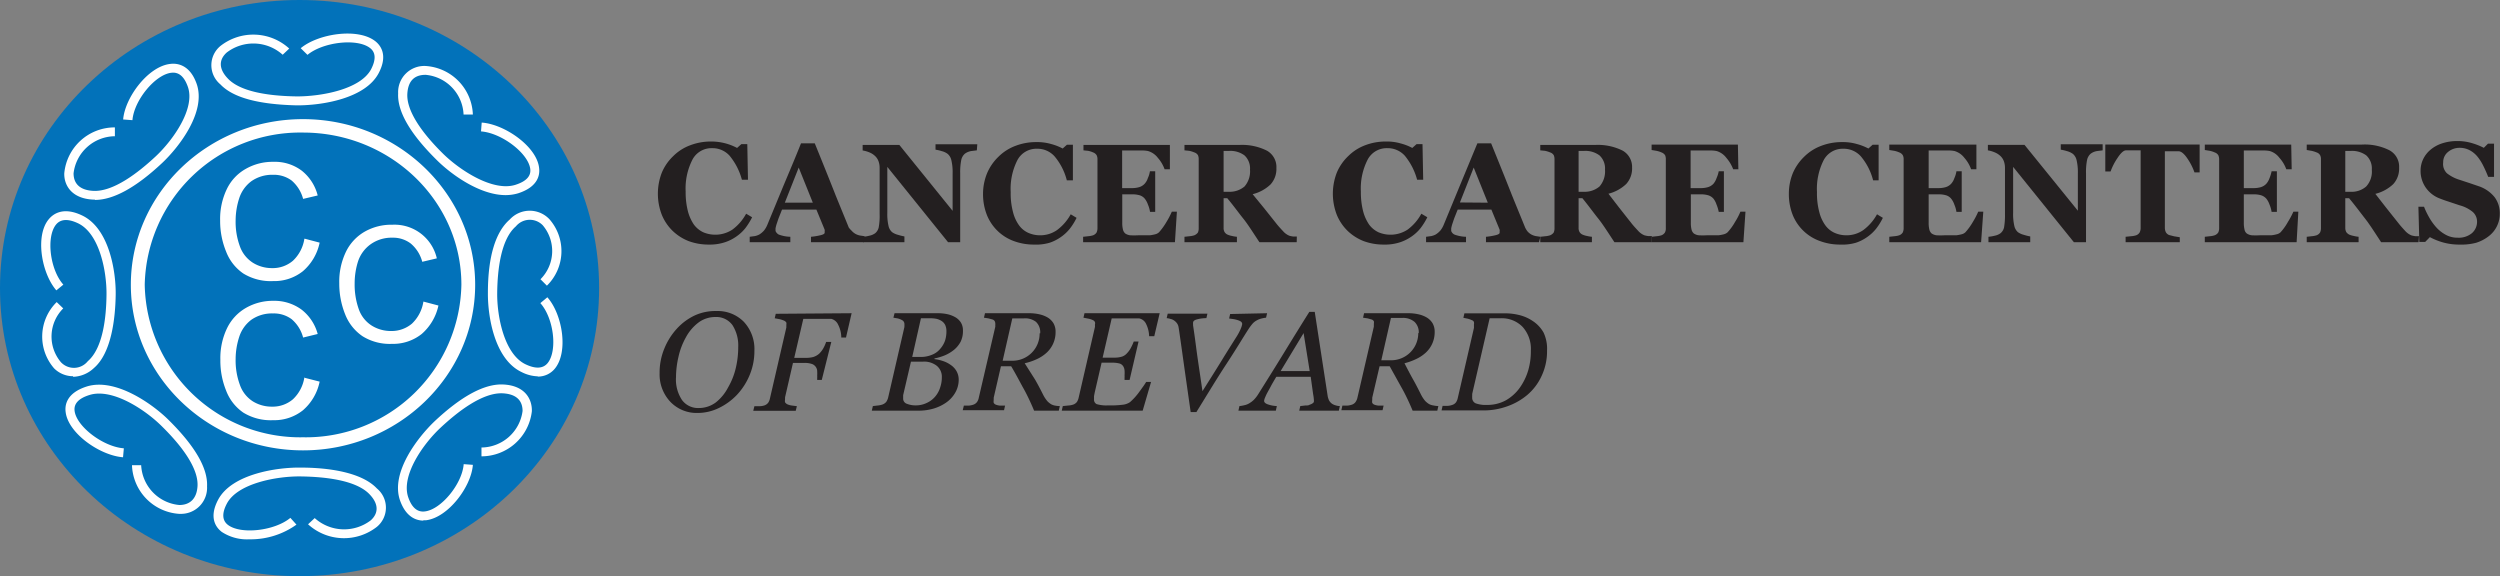
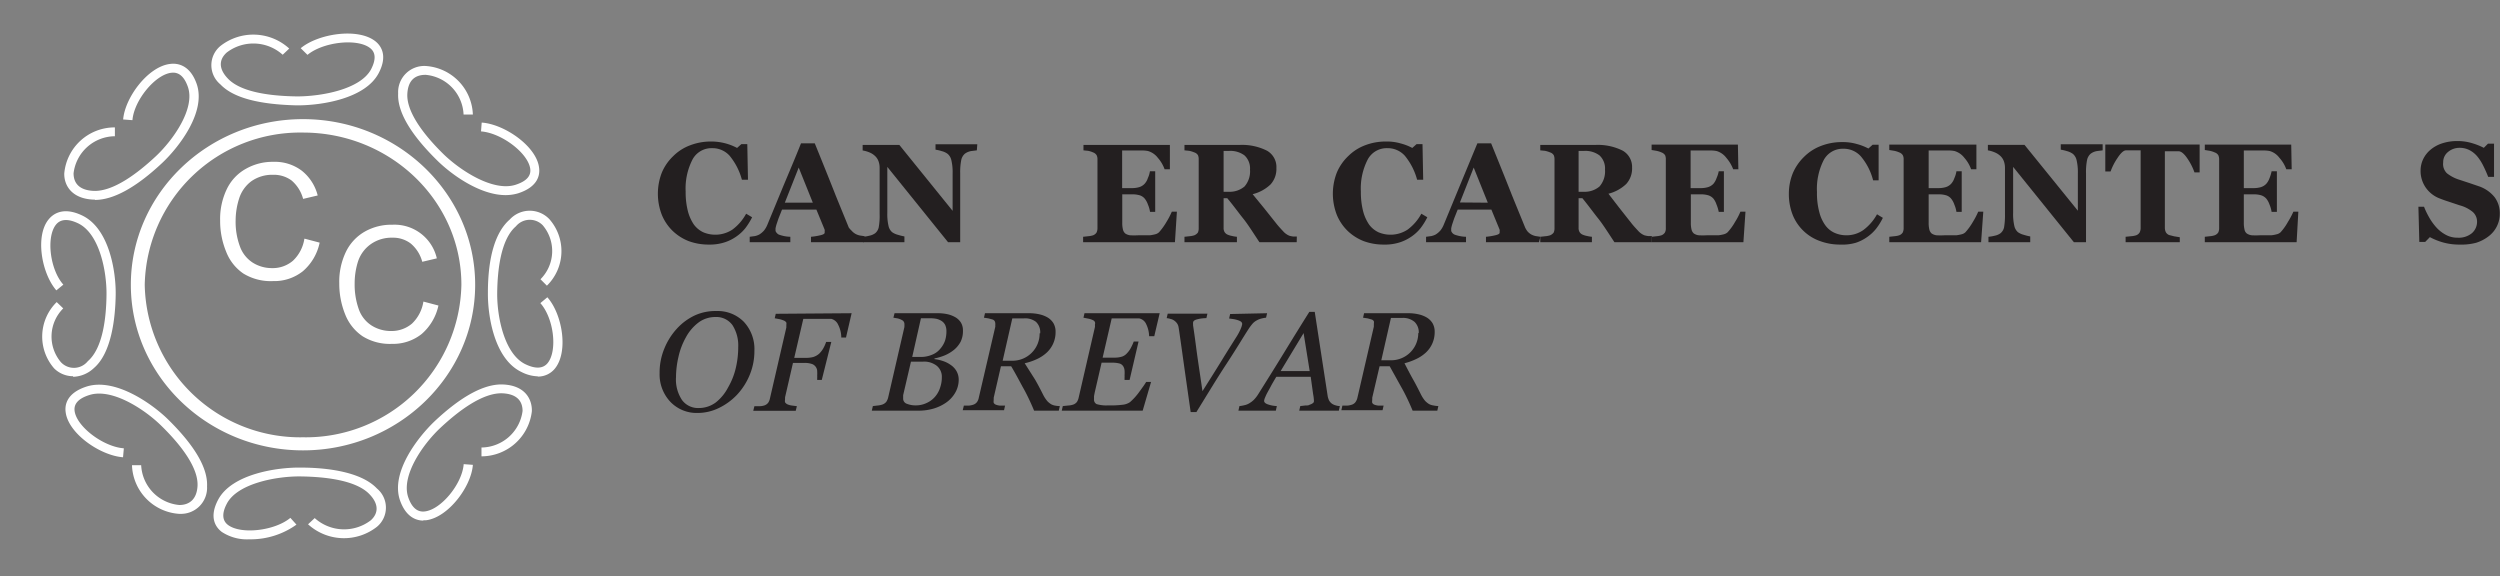
<svg xmlns="http://www.w3.org/2000/svg" id="Layer_1" data-name="Layer 1" viewBox="0 0 217.82 50.19">
  <rect x="0" y="0" width="217.82" height="50.19" fill="#808080" stroke="none" />
  <defs>
    <style>.cls-1{fill:#0272ba;}.cls-2{fill:#fff;}.cls-3{fill:#231f20;}</style>
  </defs>
  <title>cccb_logo</title>
-   <path class="cls-1" d="M54,27c0,13.86-11.68,25.1-26.1,25.1S1.8,40.86,1.8,27,13.49,1.9,27.9,1.9,54,13.14,54,27" transform="translate(-1.8 -1.9)" />
  <path class="cls-2" d="M23.51,48.89a4,4,0,0,1-2.38-.64c-.48-.36-1.17-1.21-.33-2.8C22,43.17,26,42.61,28,42.64c2.27,0,5.26.36,6.64,1.82a2.17,2.17,0,0,1,0,3.34,4.65,4.65,0,0,1-6-.22l.58-.54a3.83,3.83,0,0,0,4.89.19c.7-.64.67-1.44-.1-2.25-1.18-1.26-3.94-1.54-6-1.57s-5.52.59-6.45,2.38c-.44.84-.4,1.47.11,1.85,1.13.85,4.07.51,5.43-.62l.53.59a6.86,6.86,0,0,1-4.08,1.28" transform="translate(-1.8 -1.9)" />
  <path class="cls-2" d="M27.75,11.08h-.1C24.34,11,22.11,10.42,21,9.25A2.17,2.17,0,0,1,21,5.91a4.64,4.64,0,0,1,6,.22l-.57.54a3.82,3.82,0,0,0-4.88-.19c-.71.64-.68,1.44.09,2.25.93,1,3,1.53,6.05,1.57,2.08,0,5.52-.6,6.45-2.38.43-.84.4-1.47-.12-1.85-1.13-.85-4.07-.51-5.43.61L28,6.1c1.52-1.26,4.92-1.79,6.46-.64.48.36,1.17,1.21.34,2.8-1.16,2.23-4.94,2.82-7.08,2.82" transform="translate(-1.8 -1.9)" />
  <path class="cls-2" d="M38.71,47.26c-.63,0-1.54-.29-2.06-1.77-.83-2.4,1.51-5.44,3-6.87,2.36-2.22,4.38-3.3,6-3.22,1.88.09,2.52,1.26,2.49,2.33a4.43,4.43,0,0,1-4.39,3.93h0v-.77h0a3.65,3.65,0,0,0,3.58-3.18c0-.94-.58-1.48-1.72-1.54-1.76-.09-3.92,1.59-5.43,3s-3.46,4.17-2.81,6.06c.31.9.8,1.31,1.44,1.23,1.42-.16,3.26-2.4,3.39-4.12l.8.06c-.14,1.91-2.16,4.6-4.09,4.83l-.25,0" transform="translate(-1.8 -1.9)" />
  <path class="cls-2" d="M10.06,19.29H9.89C8,19.19,7.37,18,7.4,17A4.41,4.41,0,0,1,11.81,13v.77h0A3.66,3.66,0,0,0,8.21,17c0,.93.58,1.47,1.72,1.53,1.75.09,3.92-1.59,5.43-3s3.47-4.17,2.81-6.06q-.47-1.35-1.44-1.23c-1.41.16-3.25,2.4-3.39,4.13l-.81-.06c.16-1.92,2.17-4.62,4.1-4.84.61-.08,1.72.06,2.31,1.75.83,2.41-1.5,5.45-3,6.87-2.28,2.14-4.25,3.23-5.87,3.23" transform="translate(-1.8 -1.9)" />
  <path class="cls-2" d="M48.66,34.69a3.35,3.35,0,0,1-1.43-.38c-2.36-1.13-2.94-4.87-2.92-6.9,0-3.18.68-5.32,1.9-6.38A2.36,2.36,0,0,1,49.67,21a4.21,4.21,0,0,1-.22,5.79l-.56-.56a3.47,3.47,0,0,0,.2-4.7,1.57,1.57,0,0,0-2.34.09c-1.31,1.13-1.61,3.79-1.63,5.82s.61,5.31,2.47,6.2c.88.42,1.53.38,1.93-.11.87-1.09.53-3.91-.64-5.22l.61-.51c1.3,1.46,1.86,4.73.66,6.21a1.89,1.89,0,0,1-1.49.7" transform="translate(-1.8 -1.9)" />
  <path class="cls-2" d="M8.17,34.68A2.34,2.34,0,0,1,6.52,34a4.21,4.21,0,0,1,.22-5.78l.57.55a3.46,3.46,0,0,0-.2,4.69,1.55,1.55,0,0,0,2.34-.09c1.31-1.13,1.61-3.78,1.63-5.81s-.61-5.3-2.47-6.2c-.88-.42-1.53-.38-1.93.11-.87,1.08-.53,3.92.64,5.23l-.61.5C5.41,25.7,4.85,22.43,6.05,21c.38-.46,1.26-1.12,2.92-.32,2.35,1.13,2.94,4.87,2.91,6.9s-.36,5.06-1.89,6.38a2.75,2.75,0,0,1-1.82.77" transform="translate(-1.8 -1.9)" />
  <path class="cls-2" d="M45.85,18.9c-2.26,0-4.76-1.82-6-3.06-2.31-2.28-3.44-4.23-3.36-5.8A2.28,2.28,0,0,1,38.9,7.65,4.4,4.4,0,0,1,43,11.88h-.81a3.63,3.63,0,0,0-3.31-3.46c-1,0-1.53.56-1.59,1.66-.07,1.33,1,3.13,3.12,5.22,1.46,1.43,4.34,3.33,6.31,2.7.93-.3,1.36-.76,1.28-1.38-.17-1.37-2.5-3.14-4.29-3.27l.06-.77c2,.14,4.79,2.08,5,3.94.08.59-.06,1.65-1.82,2.22a3.84,3.84,0,0,1-1.12.16" transform="translate(-1.8 -1.9)" />
  <path class="cls-2" d="M17.47,46.67h-.08a4.4,4.4,0,0,1-4.09-4.24h.8a3.66,3.66,0,0,0,3.32,3.47c.95,0,1.53-.57,1.59-1.66.07-1.33-1-3.13-3.13-5.22-1.45-1.44-4.33-3.34-6.3-2.7-.93.29-1.36.76-1.28,1.38.17,1.37,2.5,3.13,4.29,3.26l-.07.78c-2-.15-4.78-2.08-5-3.94-.08-.59.06-1.65,1.82-2.22,2.51-.8,5.77,1.54,7.14,2.9,2.31,2.28,3.44,4.23,3.36,5.8a2.27,2.27,0,0,1-2.35,2.39" transform="translate(-1.8 -1.9)" />
  <path class="cls-2" d="M28.2,13.45A13.55,13.55,0,0,0,14.41,26.71,13.55,13.55,0,0,0,28.2,40,13.56,13.56,0,0,0,42,26.71c0-7.31-6.19-13.26-13.8-13.26m0,27.69c-8.27,0-15-6.47-15-14.43s6.73-14.43,15-14.43,15,6.48,15,14.43-6.73,14.43-15,14.43" transform="translate(-1.8 -1.9)" />
  <path class="cls-2" d="M38.71,28.18l1.29.34A4.55,4.55,0,0,1,38.54,31a4,4,0,0,1-2.59.86,4.48,4.48,0,0,1-2.57-.67,4.11,4.11,0,0,1-1.51-1.91,7.13,7.13,0,0,1-.51-2.7,6,6,0,0,1,.58-2.74,4.07,4.07,0,0,1,1.66-1.77A4.7,4.7,0,0,1,36,21.48a3.78,3.78,0,0,1,3.86,2.93l-1.27.3a3.11,3.11,0,0,0-1-1.59A2.53,2.53,0,0,0,36,22.61a3.14,3.14,0,0,0-1.89.56A3,3,0,0,0,33,24.66a6.33,6.33,0,0,0-.3,1.93,6.4,6.4,0,0,0,.36,2.25,2.77,2.77,0,0,0,1.13,1.43,3.13,3.13,0,0,0,1.66.47,2.75,2.75,0,0,0,1.84-.64,3.36,3.36,0,0,0,1-1.92" transform="translate(-1.8 -1.9)" />
-   <path class="cls-2" d="M28.36,34.82l1.29.33a4.48,4.48,0,0,1-1.46,2.5,4,4,0,0,1-2.59.86A4.56,4.56,0,0,1,23,37.85a4.06,4.06,0,0,1-1.5-1.92A6.9,6.9,0,0,1,21,33.24a6,6,0,0,1,.58-2.74,4.09,4.09,0,0,1,1.66-1.78,4.7,4.7,0,0,1,2.37-.61,4,4,0,0,1,2.47.77A4,4,0,0,1,29.48,31l-1.27.31a3.15,3.15,0,0,0-1-1.6,2.59,2.59,0,0,0-1.62-.5,3.13,3.13,0,0,0-1.89.55,3,3,0,0,0-1.06,1.5,6.29,6.29,0,0,0-.31,1.93,6.15,6.15,0,0,0,.37,2.24,2.8,2.8,0,0,0,1.13,1.44,3.12,3.12,0,0,0,1.66.46,2.71,2.71,0,0,0,1.83-.64,3.31,3.31,0,0,0,1-1.91" transform="translate(-1.8 -1.9)" />
  <path class="cls-2" d="M28.36,22.7l1.29.34a4.48,4.48,0,0,1-1.46,2.49,4,4,0,0,1-2.59.86A4.56,4.56,0,0,1,23,25.73a4.08,4.08,0,0,1-1.5-1.91,7,7,0,0,1-.52-2.7,6,6,0,0,1,.58-2.74,4,4,0,0,1,1.66-1.77A4.7,4.7,0,0,1,25.62,16a3.89,3.89,0,0,1,2.47.77,4,4,0,0,1,1.39,2.16l-1.27.3a3.19,3.19,0,0,0-1-1.6,2.59,2.59,0,0,0-1.62-.5,3.14,3.14,0,0,0-1.89.56,3,3,0,0,0-1.06,1.49,6.34,6.34,0,0,0-.31,1.93,6.17,6.17,0,0,0,.37,2.25,2.81,2.81,0,0,0,1.13,1.43,3.13,3.13,0,0,0,1.66.47,2.71,2.71,0,0,0,1.83-.64,3.31,3.31,0,0,0,1-1.92" transform="translate(-1.8 -1.9)" />
  <path class="cls-3" d="M63.56,23.21a5,5,0,0,1-1.75-.3A4.24,4.24,0,0,1,60.39,22a4.14,4.14,0,0,1-.93-1.39,5.09,5.09,0,0,1,0-3.66,4.25,4.25,0,0,1,1-1.45,4.08,4.08,0,0,1,1.47-.94,5,5,0,0,1,1.83-.33,4.77,4.77,0,0,1,2.26.56l.37-.33h.52l.06,3.1h-.53a5.53,5.53,0,0,0-1.07-2.09,2,2,0,0,0-1.53-.66,1.87,1.87,0,0,0-1.71,1,5.5,5.5,0,0,0-.59,2.78,6.63,6.63,0,0,0,.2,1.73,3.74,3.74,0,0,0,.52,1.15,2.15,2.15,0,0,0,.82.67,2.71,2.71,0,0,0,2.54-.24,4.23,4.23,0,0,0,1.19-1.38l.52.31a5.89,5.89,0,0,1-.59.95,3.66,3.66,0,0,1-.76.71,3.73,3.73,0,0,1-1,.51A4.19,4.19,0,0,1,63.56,23.21Z" transform="translate(-1.8 -1.9)" />
  <path class="cls-3" d="M77.08,23H72.46v-.47a5.31,5.31,0,0,0,.76-.12c.29-.06.43-.14.43-.23a.38.38,0,0,0,0-.1.51.51,0,0,0,0-.17l-.72-1.75H69.94c-.07.16-.14.35-.23.57s-.15.41-.21.59a3,3,0,0,0-.13.48c0,.1,0,.17,0,.21s.1.24.29.33a3.11,3.11,0,0,0,1,.19V23H67.12v-.47l.45-.06a1.46,1.46,0,0,0,.39-.14,1.82,1.82,0,0,0,.42-.36,2.09,2.09,0,0,0,.28-.49l1.39-3.37c.47-1.12,1-2.36,1.54-3.72h1.2q1.17,2.88,1.83,4.56c.45,1.11.82,2,1.13,2.77A1.81,1.81,0,0,0,76,22a1.24,1.24,0,0,0,.34.28,1.38,1.38,0,0,0,.39.14l.4.06Zm-4.46-3.44-1.23-3.06-1.21,3.06Z" transform="translate(-1.8 -1.9)" />
  <path class="cls-3" d="M86.91,15l-.48.06a1.26,1.26,0,0,0-.56.23,1,1,0,0,0-.32.56A5.47,5.47,0,0,0,85.46,17V23H84.4l-5.29-6.56v4a4.53,4.53,0,0,0,.1,1.12,1,1,0,0,0,.32.57,1.53,1.53,0,0,0,.51.23,5,5,0,0,0,.56.14V23H77v-.47a3.09,3.09,0,0,0,.53-.09,1.31,1.31,0,0,0,.51-.21.91.91,0,0,0,.32-.52,5.57,5.57,0,0,0,.08-1.18v-4a1.69,1.69,0,0,0-.09-.56,1.16,1.16,0,0,0-.29-.46,1.55,1.55,0,0,0-.48-.32,2.66,2.66,0,0,0-.62-.18v-.48h3.2l4.64,5.74V17a4.51,4.51,0,0,0-.11-1.14,1,1,0,0,0-.32-.55,1.43,1.43,0,0,0-.51-.24,3.75,3.75,0,0,0-.55-.13v-.47h3.64Z" transform="translate(-1.8 -1.9)" />
-   <path class="cls-3" d="M91.89,23.21a5,5,0,0,1-1.74-.3,4,4,0,0,1-2.36-2.27,4.93,4.93,0,0,1-.34-1.83A4.77,4.77,0,0,1,87.8,17a4.37,4.37,0,0,1,1-1.45,4.17,4.17,0,0,1,1.47-.94,5,5,0,0,1,1.83-.33,4.38,4.38,0,0,1,1.29.17,4.76,4.76,0,0,1,1,.39l.37-.33h.52l0,3.1h-.53a5.26,5.26,0,0,0-1.07-2.09,2,2,0,0,0-1.53-.66,1.87,1.87,0,0,0-1.71,1,5.51,5.51,0,0,0-.58,2.78,6.23,6.23,0,0,0,.2,1.73,3.32,3.32,0,0,0,.52,1.15,2,2,0,0,0,.82.67,2.51,2.51,0,0,0,1,.21,2.55,2.55,0,0,0,1.49-.45,4.25,4.25,0,0,0,1.2-1.38l.51.31a5.26,5.26,0,0,1-.59.95,3.66,3.66,0,0,1-.76.71,3.73,3.73,0,0,1-1,.51A4.19,4.19,0,0,1,91.89,23.21Z" transform="translate(-1.8 -1.9)" />
  <path class="cls-3" d="M103.73,16.65h-.46a3.08,3.08,0,0,0-.59-1,1.67,1.67,0,0,0-.85-.59,2.77,2.77,0,0,0-.5-.05H99.57v3.28h.88a2.16,2.16,0,0,0,.59-.08,1.06,1.06,0,0,0,.49-.3,1.34,1.34,0,0,0,.28-.49,2.19,2.19,0,0,0,.18-.6h.46v3.54H102a2.58,2.58,0,0,0-.18-.63,1.69,1.69,0,0,0-.28-.52.93.93,0,0,0-.46-.3,2.33,2.33,0,0,0-.62-.08h-.88V21.3a2.41,2.41,0,0,0,.06.6.65.65,0,0,0,.21.35,1,1,0,0,0,.41.15,6.49,6.49,0,0,0,.71,0h.5l.52,0a3.55,3.55,0,0,0,.47-.09.74.74,0,0,0,.32-.17,5.29,5.29,0,0,0,.65-.9,6.75,6.75,0,0,0,.47-.9h.44L104.17,23h-8v-.47l.46-.05a1.82,1.82,0,0,0,.41-.08.63.63,0,0,0,.3-.24.86.86,0,0,0,.08-.38v-6a.73.73,0,0,0-.07-.35.59.59,0,0,0-.31-.25,2.08,2.08,0,0,0-.44-.14L96.2,15v-.47h7.53Z" transform="translate(-1.8 -1.9)" />
  <path class="cls-3" d="M114.78,23h-3.25c-.57-.86-1-1.55-1.41-2.06s-.83-1.1-1.39-1.77h-.32v2.58a.68.68,0,0,0,.08.36.58.58,0,0,0,.31.25,1.73,1.73,0,0,0,.35.1,2.61,2.61,0,0,0,.42.07V23H105v-.47l.46-.05a1.71,1.71,0,0,0,.4-.08.73.73,0,0,0,.31-.24.86.86,0,0,0,.07-.38v-6a.88.88,0,0,0-.06-.35.57.57,0,0,0-.32-.25,2.39,2.39,0,0,0-.45-.14L105,15v-.47h4.76a4.82,4.82,0,0,1,2.43.5,1.63,1.63,0,0,1,.82,1.51,2,2,0,0,1-.51,1.43,3.48,3.48,0,0,1-1.56.85l1,1.22,1.13,1.42q.18.22.51.57a1.48,1.48,0,0,0,.56.41,2.15,2.15,0,0,0,.35.07l.3,0Zm-4.07-6.31a1.54,1.54,0,0,0-.48-1.25,2.05,2.05,0,0,0-1.35-.39h-.47v3.56h.45a2,2,0,0,0,1.37-.46A2,2,0,0,0,110.71,16.67Z" transform="translate(-1.8 -1.9)" />
  <path class="cls-3" d="M122.37,23.21a5,5,0,0,1-1.75-.3A4.24,4.24,0,0,1,119.2,22a4.14,4.14,0,0,1-.93-1.39,5.09,5.09,0,0,1,0-3.66,4.25,4.25,0,0,1,1-1.45,4.12,4.12,0,0,1,1.46-.94,5,5,0,0,1,1.83-.33,4.33,4.33,0,0,1,1.29.17,4.54,4.54,0,0,1,1,.39l.37-.33h.52l.06,3.1h-.53a5.53,5.53,0,0,0-1.07-2.09,2,2,0,0,0-1.53-.66,1.87,1.87,0,0,0-1.71,1,5.5,5.5,0,0,0-.59,2.78,6.63,6.63,0,0,0,.2,1.73,3.74,3.74,0,0,0,.52,1.15,2.15,2.15,0,0,0,.82.67,2.71,2.71,0,0,0,2.54-.24,4.23,4.23,0,0,0,1.19-1.38l.52.31a5.89,5.89,0,0,1-.59.95,3.66,3.66,0,0,1-.76.71,3.87,3.87,0,0,1-1,.51A4.19,4.19,0,0,1,122.37,23.21Z" transform="translate(-1.8 -1.9)" />
  <path class="cls-3" d="M135.89,23h-4.62v-.47a5.31,5.31,0,0,0,.76-.12c.29-.06.43-.14.43-.23a.38.38,0,0,0,0-.1.51.51,0,0,0,0-.17l-.72-1.75h-2.93c-.07.16-.14.35-.23.57s-.15.41-.21.59a3,3,0,0,0-.13.48c0,.1,0,.17,0,.21s.09.24.29.33a3.11,3.11,0,0,0,1,.19V23h-3.48v-.47l.45-.06a1.46,1.46,0,0,0,.39-.14,1.82,1.82,0,0,0,.42-.36,2.09,2.09,0,0,0,.28-.49l1.39-3.37,1.54-3.72h1.2q1.17,2.88,1.83,4.56c.45,1.11.82,2,1.13,2.77a1.81,1.81,0,0,0,.2.33,1.24,1.24,0,0,0,.34.28,1.38,1.38,0,0,0,.39.14l.4.06Zm-4.46-3.44-1.23-3.06L129,19.54Z" transform="translate(-1.8 -1.9)" />
  <path class="cls-3" d="M145.71,23h-3.25c-.57-.86-1-1.55-1.41-2.06s-.83-1.1-1.38-1.77h-.33v2.58a.68.68,0,0,0,.08.36.58.58,0,0,0,.31.25,1.73,1.73,0,0,0,.35.1,2.61,2.61,0,0,0,.42.07V23H136v-.47l.46-.05a1.71,1.71,0,0,0,.4-.08.73.73,0,0,0,.31-.24.86.86,0,0,0,.07-.38v-6a.88.88,0,0,0-.06-.35.57.57,0,0,0-.32-.25,2.39,2.39,0,0,0-.45-.14L136,15v-.47h4.76a4.82,4.82,0,0,1,2.43.5A1.63,1.63,0,0,1,144,16.5a2,2,0,0,1-.51,1.43,3.5,3.5,0,0,1-1.55.85l.94,1.22L144,21.42q.18.22.51.57a1.48,1.48,0,0,0,.56.41,2.15,2.15,0,0,0,.35.07l.3,0Zm-4.07-6.31a1.54,1.54,0,0,0-.48-1.25,2.05,2.05,0,0,0-1.35-.39h-.47v3.56h.45a2,2,0,0,0,1.37-.46A2,2,0,0,0,141.64,16.67Z" transform="translate(-1.8 -1.9)" />
  <path class="cls-3" d="M153.26,16.65h-.45a3.33,3.33,0,0,0-.6-1,1.65,1.65,0,0,0-.84-.59,2.87,2.87,0,0,0-.5-.05H149.1v3.28H150a2.23,2.23,0,0,0,.6-.08,1.11,1.11,0,0,0,.49-.3,1.52,1.52,0,0,0,.27-.49,2.7,2.7,0,0,0,.19-.6H152v3.54h-.45a3.25,3.25,0,0,0-.19-.63,1.72,1.72,0,0,0-.27-.52,1,1,0,0,0-.47-.3,2.33,2.33,0,0,0-.62-.08h-.88V21.3a2.41,2.41,0,0,0,.06.6.65.65,0,0,0,.21.35,1,1,0,0,0,.41.15,6.62,6.62,0,0,0,.71,0h.5l.52,0a3.26,3.26,0,0,0,.47-.09.74.74,0,0,0,.32-.17,4.79,4.79,0,0,0,.65-.9,5.71,5.71,0,0,0,.47-.9h.44L153.7,23h-8v-.47l.45-.05a1.82,1.82,0,0,0,.41-.08.63.63,0,0,0,.3-.24.74.74,0,0,0,.08-.38v-6a.88.88,0,0,0-.06-.35.62.62,0,0,0-.32-.25,2.08,2.08,0,0,0-.44-.14l-.42-.07v-.47h7.52Z" transform="translate(-1.8 -1.9)" />
  <path class="cls-3" d="M162.13,23.21a5,5,0,0,1-1.74-.3A4,4,0,0,1,158,20.64a4.93,4.93,0,0,1-.34-1.83A4.77,4.77,0,0,1,158,17a4.37,4.37,0,0,1,1-1.45,4.17,4.17,0,0,1,1.47-.94,5,5,0,0,1,1.83-.33,4.38,4.38,0,0,1,1.29.17,4.76,4.76,0,0,1,1,.39l.37-.33h.52l0,3.1H165a5.26,5.26,0,0,0-1.07-2.09,2,2,0,0,0-1.53-.66,1.87,1.87,0,0,0-1.71,1,5.51,5.51,0,0,0-.58,2.78,6.23,6.23,0,0,0,.2,1.73,3.32,3.32,0,0,0,.52,1.15,2,2,0,0,0,.82.67,2.51,2.51,0,0,0,1,.21,2.55,2.55,0,0,0,1.49-.45,4.25,4.25,0,0,0,1.2-1.38l.51.31a5.26,5.26,0,0,1-.59.95,3.66,3.66,0,0,1-.76.71,3.73,3.73,0,0,1-1,.51A4.19,4.19,0,0,1,162.13,23.21Z" transform="translate(-1.8 -1.9)" />
  <path class="cls-3" d="M174,16.65h-.46a3.08,3.08,0,0,0-.59-1,1.67,1.67,0,0,0-.85-.59,2.77,2.77,0,0,0-.5-.05h-1.76v3.28h.88a2.21,2.21,0,0,0,.59-.08,1.06,1.06,0,0,0,.49-.3,1.34,1.34,0,0,0,.28-.49,2.19,2.19,0,0,0,.18-.6h.46v3.54h-.46a2.58,2.58,0,0,0-.18-.63,1.69,1.69,0,0,0-.28-.52.93.93,0,0,0-.46-.3,2.33,2.33,0,0,0-.62-.08h-.88V21.3a2.41,2.41,0,0,0,.06.6.65.65,0,0,0,.21.35,1,1,0,0,0,.41.15,6.49,6.49,0,0,0,.71,0h.5l.52,0a3.55,3.55,0,0,0,.47-.09.74.74,0,0,0,.32-.17,5.29,5.29,0,0,0,.65-.9,6.75,6.75,0,0,0,.47-.9h.44L174.41,23h-8v-.47l.46-.05a1.82,1.82,0,0,0,.41-.08.63.63,0,0,0,.3-.24.86.86,0,0,0,.08-.38v-6a.73.73,0,0,0-.07-.35.59.59,0,0,0-.31-.25,2.08,2.08,0,0,0-.44-.14l-.43-.07v-.47H174Z" transform="translate(-1.8 -1.9)" />
  <path class="cls-3" d="M185,15l-.48.06a1.26,1.26,0,0,0-.56.23,1,1,0,0,0-.32.56,5.47,5.47,0,0,0-.09,1.15V23h-1.06l-5.29-6.56v4a4.53,4.53,0,0,0,.1,1.12,1,1,0,0,0,.32.57,1.53,1.53,0,0,0,.51.23,4.49,4.49,0,0,0,.56.14V23h-3.64v-.47a3.09,3.09,0,0,0,.53-.09,1.31,1.31,0,0,0,.51-.21.91.91,0,0,0,.32-.52,6.35,6.35,0,0,0,.08-1.18v-4a1.69,1.69,0,0,0-.09-.56,1.16,1.16,0,0,0-.29-.46,1.55,1.55,0,0,0-.48-.32A2.66,2.66,0,0,0,175,15v-.48h3.19l4.65,5.74V17a4.51,4.51,0,0,0-.11-1.14,1,1,0,0,0-.32-.55,1.52,1.52,0,0,0-.51-.24,3.75,3.75,0,0,0-.55-.13v-.47H185Z" transform="translate(-1.8 -1.9)" />
  <path class="cls-3" d="M193.45,16.92H193a5.14,5.14,0,0,0-.59-1.17c-.27-.41-.52-.64-.76-.67l-.47,0-.48,0h-.28v6.66a.92.92,0,0,0,.08.38.56.56,0,0,0,.3.26l.43.11.49.08V23H187v-.47l.49-.05a1.82,1.82,0,0,0,.43-.08.59.59,0,0,0,.31-.26.89.89,0,0,0,.08-.38V15H188l-.49,0-.47,0c-.23,0-.48.26-.75.67a5.21,5.21,0,0,0-.6,1.17h-.46V14.49h8.22Z" transform="translate(-1.8 -1.9)" />
  <path class="cls-3" d="M201.47,16.65H201a3,3,0,0,0-.6-1,1.61,1.61,0,0,0-.84-.59,2.87,2.87,0,0,0-.5-.05h-1.76v3.28h.87a2.23,2.23,0,0,0,.6-.08,1.11,1.11,0,0,0,.49-.3,1.5,1.5,0,0,0,.28-.49,3.23,3.23,0,0,0,.18-.6h.46v3.54h-.46a2.58,2.58,0,0,0-.18-.63,1.69,1.69,0,0,0-.28-.52,1,1,0,0,0-.47-.3,2.28,2.28,0,0,0-.62-.08h-.87V21.3a2.41,2.41,0,0,0,.06.6.55.55,0,0,0,.21.35,1,1,0,0,0,.41.15,6.49,6.49,0,0,0,.71,0h.5l.51,0a3,3,0,0,0,.47-.09.73.73,0,0,0,.33-.17,4.82,4.82,0,0,0,.64-.9,7.13,7.13,0,0,0,.48-.9h.43L201.9,23h-8v-.47l.46-.05a1.71,1.71,0,0,0,.4-.08.67.67,0,0,0,.31-.24.86.86,0,0,0,.08-.38v-6a.87.87,0,0,0-.07-.35.58.58,0,0,0-.32-.25,2,2,0,0,0-.43-.14l-.43-.07v-.47h7.53Z" transform="translate(-1.8 -1.9)" />
-   <path class="cls-3" d="M212.52,23h-3.26c-.56-.86-1-1.55-1.4-2.06s-.83-1.1-1.39-1.77h-.33v2.58a.8.8,0,0,0,.08.36.67.67,0,0,0,.31.25,2.13,2.13,0,0,0,.36.1,2.7,2.7,0,0,0,.41.07V23h-4.52v-.47l.45-.05a1.82,1.82,0,0,0,.41-.08.63.63,0,0,0,.3-.24.86.86,0,0,0,.08-.38v-6a.73.73,0,0,0-.07-.35.54.54,0,0,0-.31-.25,2.39,2.39,0,0,0-.45-.14l-.41-.07v-.47h4.76A4.77,4.77,0,0,1,210,15a1.62,1.62,0,0,1,.83,1.51,2,2,0,0,1-.51,1.43,3.48,3.48,0,0,1-1.56.85l.95,1.22,1.13,1.42c.12.15.29.34.5.57a1.5,1.5,0,0,0,.57.41,2.15,2.15,0,0,0,.35.07l.3,0Zm-4.07-6.31a1.54,1.54,0,0,0-.48-1.25,2.09,2.09,0,0,0-1.35-.39h-.48v3.56h.46a1.93,1.93,0,0,0,1.36-.46A1.92,1.92,0,0,0,208.45,16.67Z" transform="translate(-1.8 -1.9)" />
  <path class="cls-3" d="M216.1,23.21a5.19,5.19,0,0,1-1.45-.19,5.62,5.62,0,0,1-1.14-.46l-.41.42h-.51l-.08-3.07H213a6.9,6.9,0,0,0,.44.92,5,5,0,0,0,.62.87,3.13,3.13,0,0,0,.82.65,2.1,2.1,0,0,0,1.05.26,1.8,1.8,0,0,0,1.25-.4,1.31,1.31,0,0,0,.44-1,1.11,1.11,0,0,0-.37-.84,3,3,0,0,0-1.14-.58l-.93-.31c-.28-.09-.54-.18-.79-.28a2.6,2.6,0,0,1-1.27-1,2.54,2.54,0,0,1-.42-1.42,2.32,2.32,0,0,1,.22-1,2.44,2.44,0,0,1,.63-.82,3,3,0,0,1,1-.56,4.14,4.14,0,0,1,1.34-.21,4.34,4.34,0,0,1,1.32.19,5.6,5.6,0,0,1,1,.4l.36-.36h.53l0,2.89h-.51c-.12-.31-.26-.63-.42-.95a4.21,4.21,0,0,0-.51-.81,2.26,2.26,0,0,0-.68-.56,1.84,1.84,0,0,0-.9-.21,1.53,1.53,0,0,0-1,.37,1.13,1.13,0,0,0-.41.9A1.12,1.12,0,0,0,215,17a3.34,3.34,0,0,0,1.11.57l.91.3.82.28a3,3,0,0,1,1.31.93,2.33,2.33,0,0,1,.45,1.46,2.37,2.37,0,0,1-.25,1.07,2.44,2.44,0,0,1-.7.86,3.49,3.49,0,0,1-1.1.58A5,5,0,0,1,216.1,23.21Z" transform="translate(-1.8 -1.9)" />
  <path class="cls-3" d="M67.53,32.46a5.43,5.43,0,0,1-.42,2.13A5.68,5.68,0,0,1,66,36.31a5.43,5.43,0,0,1-1.59,1.15,4.23,4.23,0,0,1-1.84.42,3.16,3.16,0,0,1-2.39-1,3.48,3.48,0,0,1-.91-2.47,5.47,5.47,0,0,1,.42-2.16,5.8,5.8,0,0,1,1.09-1.72,5,5,0,0,1,1.58-1.16A4.31,4.31,0,0,1,64.23,29a3.19,3.19,0,0,1,2.38.94A3.48,3.48,0,0,1,67.53,32.46Zm-2.29,3.19A6.13,6.13,0,0,0,65.9,34a7.88,7.88,0,0,0,.22-1.86,3.28,3.28,0,0,0-.5-1.91,1.74,1.74,0,0,0-1.5-.71,2.47,2.47,0,0,0-1.42.45,4,4,0,0,0-1.15,1.34,6.17,6.17,0,0,0-.64,1.7,7.85,7.85,0,0,0-.21,1.74,3.22,3.22,0,0,0,.52,2,1.73,1.73,0,0,0,1.48.7,2.45,2.45,0,0,0,1.47-.49A4,4,0,0,0,65.24,35.65Z" transform="translate(-1.8 -1.9)" />
  <path class="cls-3" d="M76,29.19l-.49,2.12H75.1a2.46,2.46,0,0,0-.27-1.11.89.89,0,0,0-.61-.52l-.43,0h-2L71,33.08h1a2.51,2.51,0,0,0,.64-.07,1.4,1.4,0,0,0,.56-.32,2.23,2.23,0,0,0,.31-.4,3.24,3.24,0,0,0,.27-.6h.45L73.4,35H73c0-.05,0-.1,0-.17a1.34,1.34,0,0,0,0-.21,2.87,2.87,0,0,0,0-.38.64.64,0,0,0-.09-.32.68.68,0,0,0-.41-.32,1.92,1.92,0,0,0-.61-.08h-1l-.69,3s0,.07,0,.1a.34.34,0,0,0,0,.1.56.56,0,0,0,0,.23.53.53,0,0,0,.19.17,1.37,1.37,0,0,0,.38.11l.46.06-.1.4h-3.7l.1-.4.48,0a1.31,1.31,0,0,0,.4-.07.7.7,0,0,0,.32-.23,1,1,0,0,0,.15-.36l1.43-6.19a.5.5,0,0,0,0-.12.37.37,0,0,0,0-.11.46.46,0,0,0,0-.21.45.45,0,0,0-.19-.16,2.19,2.19,0,0,0-.39-.13l-.43-.08.09-.39Z" transform="translate(-1.8 -1.9)" />
  <path class="cls-3" d="M85,29.52a1.42,1.42,0,0,1,.52.48,1.31,1.31,0,0,1,.18.69,2.12,2.12,0,0,1-.21,1,2.39,2.39,0,0,1-.57.69,3.33,3.33,0,0,1-.8.48,4.67,4.67,0,0,1-.9.27v.06a3.35,3.35,0,0,1,.72.16,2.46,2.46,0,0,1,.67.33,1.68,1.68,0,0,1,.52.54,1.52,1.52,0,0,1,.2.79A2.25,2.25,0,0,1,85,36.16a2.68,2.68,0,0,1-.8.84,3.8,3.8,0,0,1-1.1.51,4.53,4.53,0,0,1-1.21.17H77.76l.09-.4.43-.05a1.82,1.82,0,0,0,.42-.09.78.78,0,0,0,.32-.23,1.19,1.19,0,0,0,.16-.36l1.42-6.16s0-.08,0-.12a.37.37,0,0,0,0-.11.38.38,0,0,0-.23-.38,1.49,1.49,0,0,0-.37-.14l-.36-.06.1-.39h3.74a3.94,3.94,0,0,1,.79.07A2.46,2.46,0,0,1,85,29.52Zm-1.66,6.86a2.24,2.24,0,0,0,.39-.77,2.66,2.66,0,0,0,.13-.83,1.23,1.23,0,0,0-.43-1,1.77,1.77,0,0,0-1.21-.37h-.65l-.4,0-.68,2.92,0,.16s0,.1,0,.14a.47.47,0,0,0,.32.45,2.07,2.07,0,0,0,.81.14,2.2,2.2,0,0,0,1-.25A2.06,2.06,0,0,0,83.34,36.38Zm.39-4.1a2.18,2.18,0,0,0,.41-.7,2.64,2.64,0,0,0,.12-.83,1.27,1.27,0,0,0-.11-.54.9.9,0,0,0-.32-.35,1.5,1.5,0,0,0-.43-.18,2.76,2.76,0,0,0-.51-.05h-.44l-.41,0L81.28,33H82a2.48,2.48,0,0,0,1-.19A1.73,1.73,0,0,0,83.73,32.28Z" transform="translate(-1.8 -1.9)" />
  <path class="cls-3" d="M94.14,37.28l-.09.4H91.9q-.51-1.22-1-2.07c-.31-.57-.62-1.17-1-1.8h-.89l-.63,2.74s0,.07,0,.12a.34.34,0,0,0,0,.09.6.6,0,0,0,0,.24.38.38,0,0,0,.19.16,1.39,1.39,0,0,0,.35.08c.18,0,.33,0,.45,0l-.09.4h-3.6l.1-.4.43,0a1.72,1.72,0,0,0,.39-.08.68.68,0,0,0,.33-.24.93.93,0,0,0,.15-.37l1.44-6.19a.59.59,0,0,1,0-.13s0-.08,0-.12a.51.51,0,0,0-.05-.22.35.35,0,0,0-.18-.15l-.37-.1-.39-.06.09-.39h3.82a4,4,0,0,1,.94.1,2.45,2.45,0,0,1,.71.28,1.49,1.49,0,0,1,.5.5,1.47,1.47,0,0,1,.18.74,2.41,2.41,0,0,1-.78,1.82,3.3,3.3,0,0,1-.85.56,5.28,5.28,0,0,1-1.06.36L92,35c.2.35.43.78.69,1.3a2.83,2.83,0,0,0,.37.56,1.68,1.68,0,0,0,.34.27,1.2,1.2,0,0,0,.39.12A2.2,2.2,0,0,0,94.14,37.28Zm-1.71-6.34a1.24,1.24,0,0,0-.37-1A1.55,1.55,0,0,0,91,29.64h-1l-.84,3.69h.85a2.36,2.36,0,0,0,2.37-2.39Z" transform="translate(-1.8 -1.9)" />
  <path class="cls-3" d="M102.84,29.19l-.47,2h-.45a2.54,2.54,0,0,0-.26-1.06.85.85,0,0,0-.62-.49l-.44,0H98.66l-.79,3.42h1a2.14,2.14,0,0,0,.69-.09,1,1,0,0,0,.43-.29,2,2,0,0,0,.35-.49,4.32,4.32,0,0,0,.24-.53H101L100.22,35h-.44V34.8a1.27,1.27,0,0,0,0-.2,2.86,2.86,0,0,0,0-.42.79.79,0,0,0-.08-.3.58.58,0,0,0-.36-.31,2.43,2.43,0,0,0-.61-.07h-.95l-.6,2.6-.06.31c0,.11,0,.2,0,.27a.43.43,0,0,0,.23.43,2.93,2.93,0,0,0,1,.11,8.27,8.27,0,0,0,1.37-.07,1.39,1.39,0,0,0,.53-.21,5.23,5.23,0,0,0,.8-.88c.3-.41.51-.7.61-.88h.43l-.73,2.5H94.31l.09-.4.49-.05a1.6,1.6,0,0,0,.42-.08.7.7,0,0,0,.32-.23,1.11,1.11,0,0,0,.15-.37l1.42-6.16a.36.36,0,0,0,0-.11.41.41,0,0,0,0-.11.36.36,0,0,0,0-.21.37.37,0,0,0-.18-.17,1.81,1.81,0,0,0-.41-.13l-.41-.08.09-.39Z" transform="translate(-1.8 -1.9)" />
  <path class="cls-3" d="M112.2,29.19l-.09.39a2.73,2.73,0,0,0-.39.07,1.52,1.52,0,0,0-.41.16,1.24,1.24,0,0,0-.41.33,4.38,4.38,0,0,0-.33.45c-.42.64-1,1.63-1.9,3s-1.73,2.76-2.63,4.21h-.5c-.19-1.34-.4-2.8-.62-4.37s-.36-2.58-.43-3a.81.81,0,0,0-.12-.33,1,1,0,0,0-.25-.26.84.84,0,0,0-.33-.15,1.47,1.47,0,0,0-.34-.07l.09-.39H107l-.09.39a3.12,3.12,0,0,0-.9.13c-.17.06-.26.15-.26.27a.62.62,0,0,0,0,.13v.1c.06.39.15,1,.27,1.93s.31,2.16.55,3.8c.55-.87,1.12-1.77,1.69-2.7s1-1.6,1.25-2a4.61,4.61,0,0,0,.44-.85,1.67,1.67,0,0,0,.08-.3.28.28,0,0,0-.11-.21,1.11,1.11,0,0,0-.29-.13,2.11,2.11,0,0,0-.38-.09l-.36-.05.09-.39Z" transform="translate(-1.8 -1.9)" />
  <path class="cls-3" d="M115,37.68l.09-.4.43-.05c.17,0,.29,0,.39-.07a.85.85,0,0,0,.27-.13.21.21,0,0,0,.1-.2s0-.23-.07-.59L116,34.73h-3q-.19.32-.42.72c-.14.28-.26.48-.34.63a3.29,3.29,0,0,0-.2.42,1,1,0,0,0-.1.32c0,.13.1.23.32.31a2.71,2.71,0,0,0,.79.15l-.09.4h-3.26l.09-.4a2.93,2.93,0,0,0,.41-.07,1.4,1.4,0,0,0,.41-.15,2.26,2.26,0,0,0,.41-.3,2.84,2.84,0,0,0,.41-.52c.69-1.1,1.45-2.31,2.27-3.65s1.55-2.52,2.18-3.52h.47l1.13,7.35a1.46,1.46,0,0,0,.12.37.88.88,0,0,0,.26.29,1.08,1.08,0,0,0,.32.14,1.23,1.23,0,0,0,.36.06l-.09.4Zm.91-3.45-.53-3.31-2,3.31Z" transform="translate(-1.8 -1.9)" />
  <path class="cls-3" d="M127.12,37.28l-.09.4h-2.15q-.51-1.22-1-2.07l-1-1.8h-.88l-.64,2.74a.74.74,0,0,1,0,.12s0,.07,0,.09a.6.6,0,0,0,0,.24.38.38,0,0,0,.19.16,1.39,1.39,0,0,0,.35.08c.18,0,.33,0,.45,0l-.09.4h-3.59l.09-.4.43,0a1.72,1.72,0,0,0,.39-.08.63.63,0,0,0,.33-.24,1,1,0,0,0,.16-.37l1.43-6.19s0-.09,0-.13a.49.49,0,0,0,0-.12.51.51,0,0,0,0-.22.35.35,0,0,0-.18-.15l-.36-.1-.4-.06.09-.39h3.82a3.93,3.93,0,0,1,.94.1,2.45,2.45,0,0,1,.71.28,1.49,1.49,0,0,1,.5.5,1.47,1.47,0,0,1,.18.74,2.41,2.41,0,0,1-.78,1.82,3.3,3.3,0,0,1-.85.56,5.4,5.4,0,0,1-1,.36c.31.6.56,1.08.76,1.43s.42.78.68,1.3a2.83,2.83,0,0,0,.37.56,1.68,1.68,0,0,0,.34.27,1.2,1.2,0,0,0,.39.12A2.33,2.33,0,0,0,127.12,37.28Zm-1.71-6.34a1.24,1.24,0,0,0-.37-1,1.54,1.54,0,0,0-1.05-.34h-1l-.84,3.69H123a2.36,2.36,0,0,0,2.37-2.39Z" transform="translate(-1.8 -1.9)" />
-   <path class="cls-3" d="M136.59,32.46a5,5,0,0,1-.48,2.21,4.75,4.75,0,0,1-1.24,1.64,5.6,5.6,0,0,1-1.77,1,6.09,6.09,0,0,1-2,.35h-3.7l.09-.4.44,0a1.31,1.31,0,0,0,.4-.08.64.64,0,0,0,.33-.23,1,1,0,0,0,.15-.36l1.41-6.11a.75.75,0,0,0,0-.16.76.76,0,0,0,0-.14.56.56,0,0,0,0-.23.31.31,0,0,0-.19-.16,2.09,2.09,0,0,0-.38-.13l-.35-.07.09-.39H133a5.07,5.07,0,0,1,1.17.15,3.62,3.62,0,0,1,1.19.53,2.9,2.9,0,0,1,.93,1A3.3,3.3,0,0,1,136.59,32.46Zm-1.41,0a2.86,2.86,0,0,0-.72-2.08,2.52,2.52,0,0,0-1.91-.75H132l-.41,0-1.52,6.59,0,.16a.76.76,0,0,0,0,.15.52.52,0,0,0,.3.51,2.57,2.57,0,0,0,1,.14,3.34,3.34,0,0,0,1.63-.4,3.83,3.83,0,0,0,1.21-1.09,5.11,5.11,0,0,0,.74-1.52A5.91,5.91,0,0,0,135.18,32.47Z" transform="translate(-1.8 -1.9)" />
</svg>